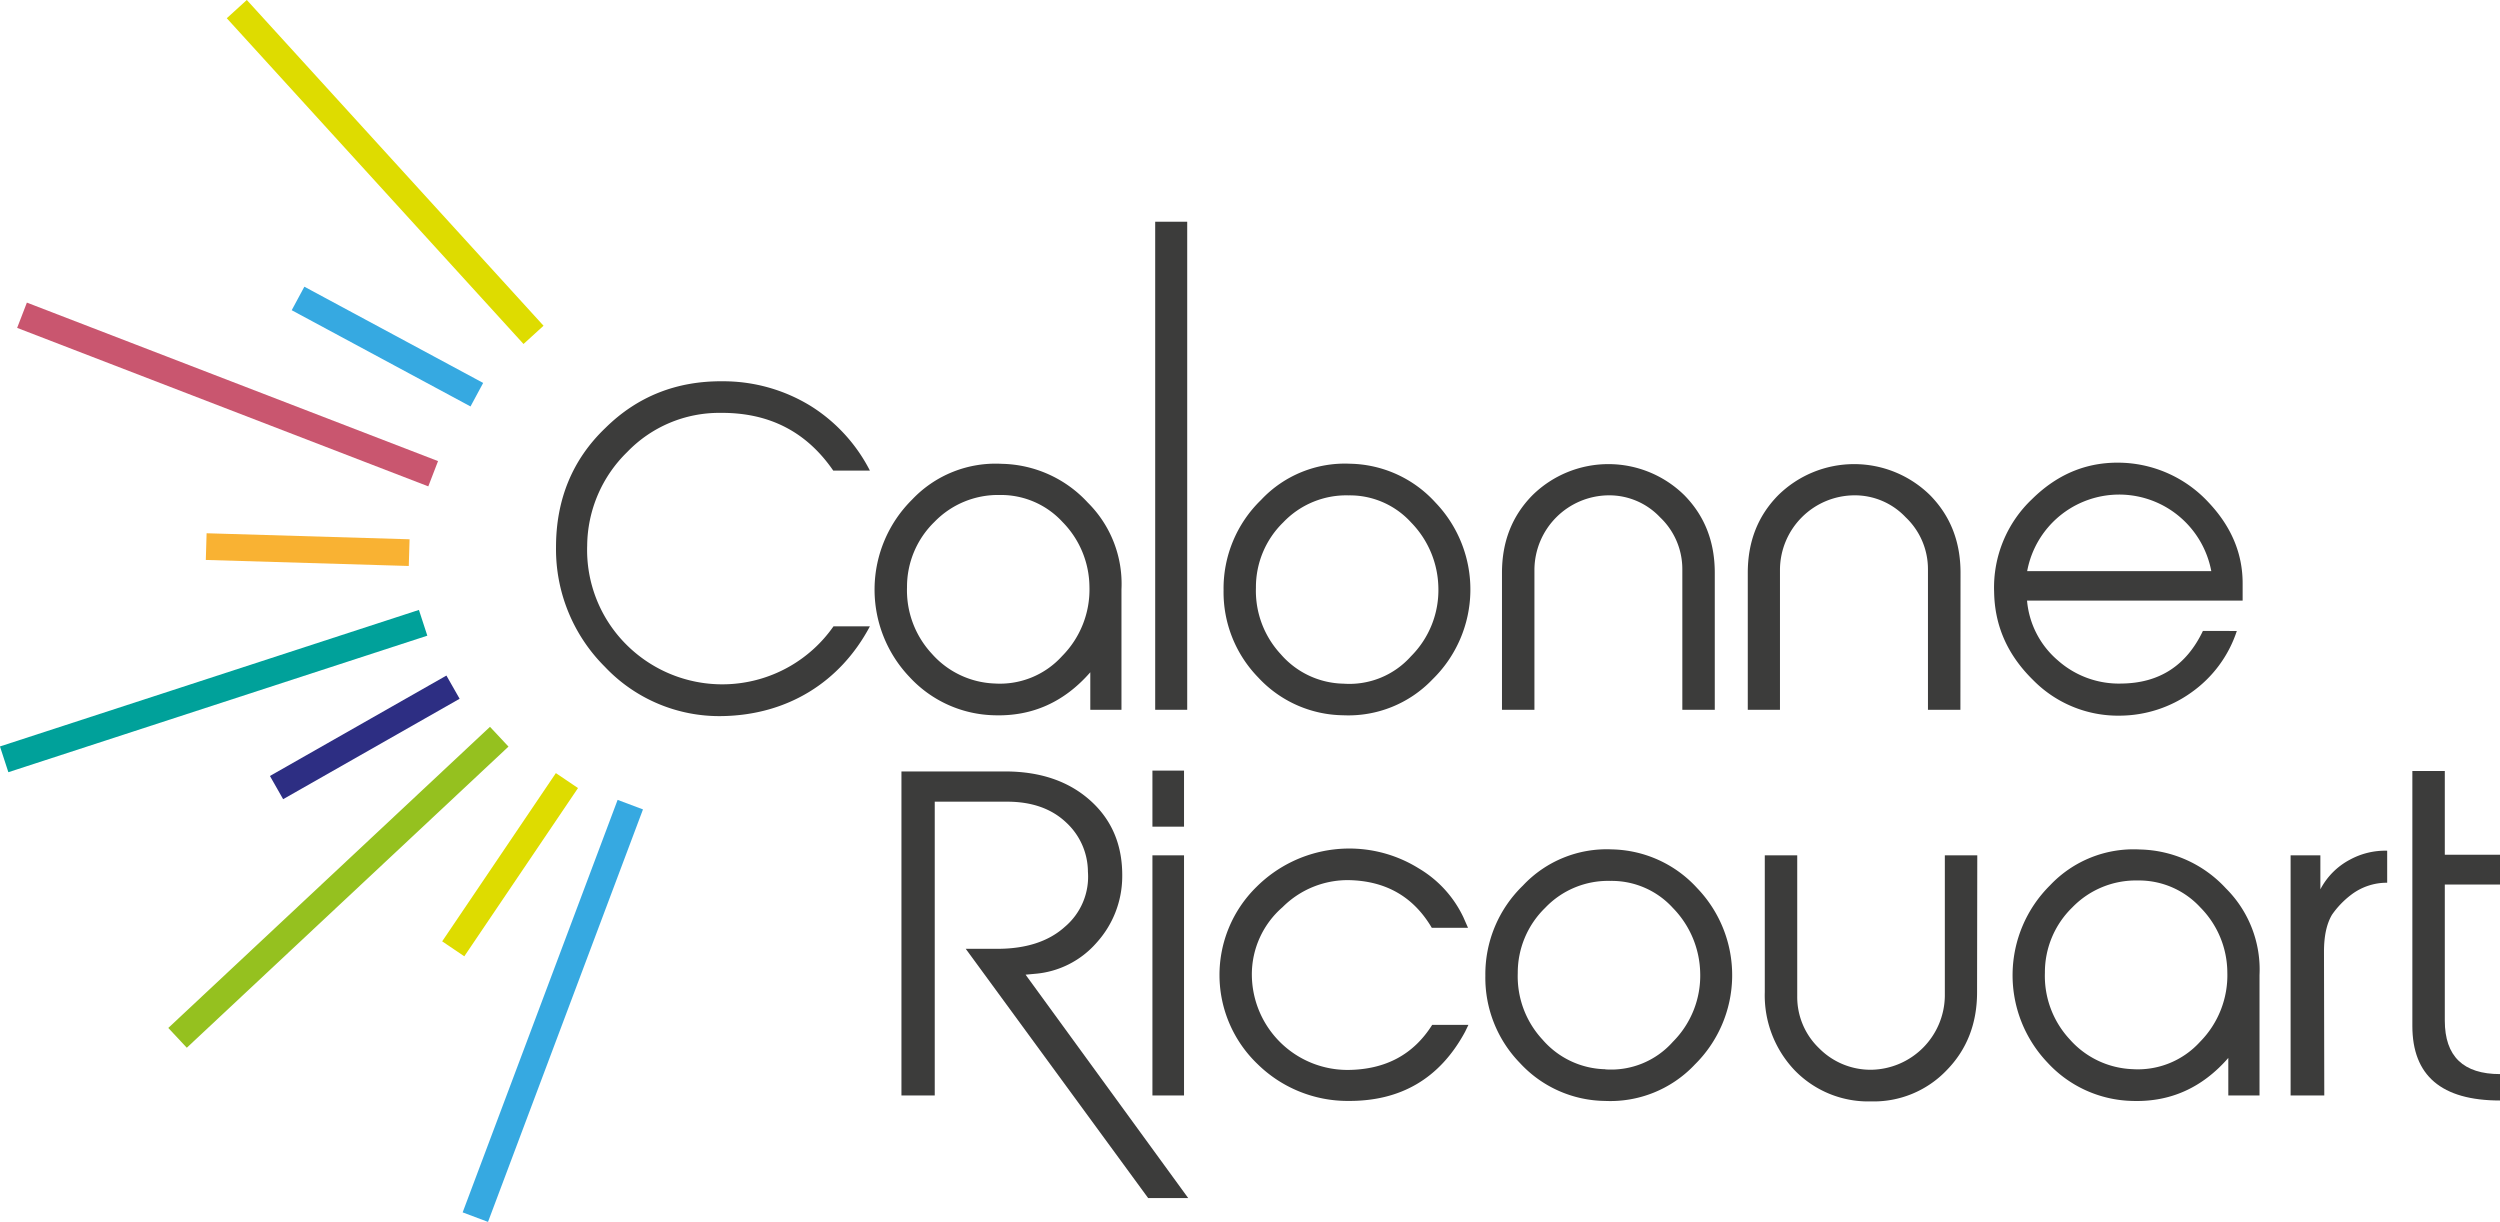
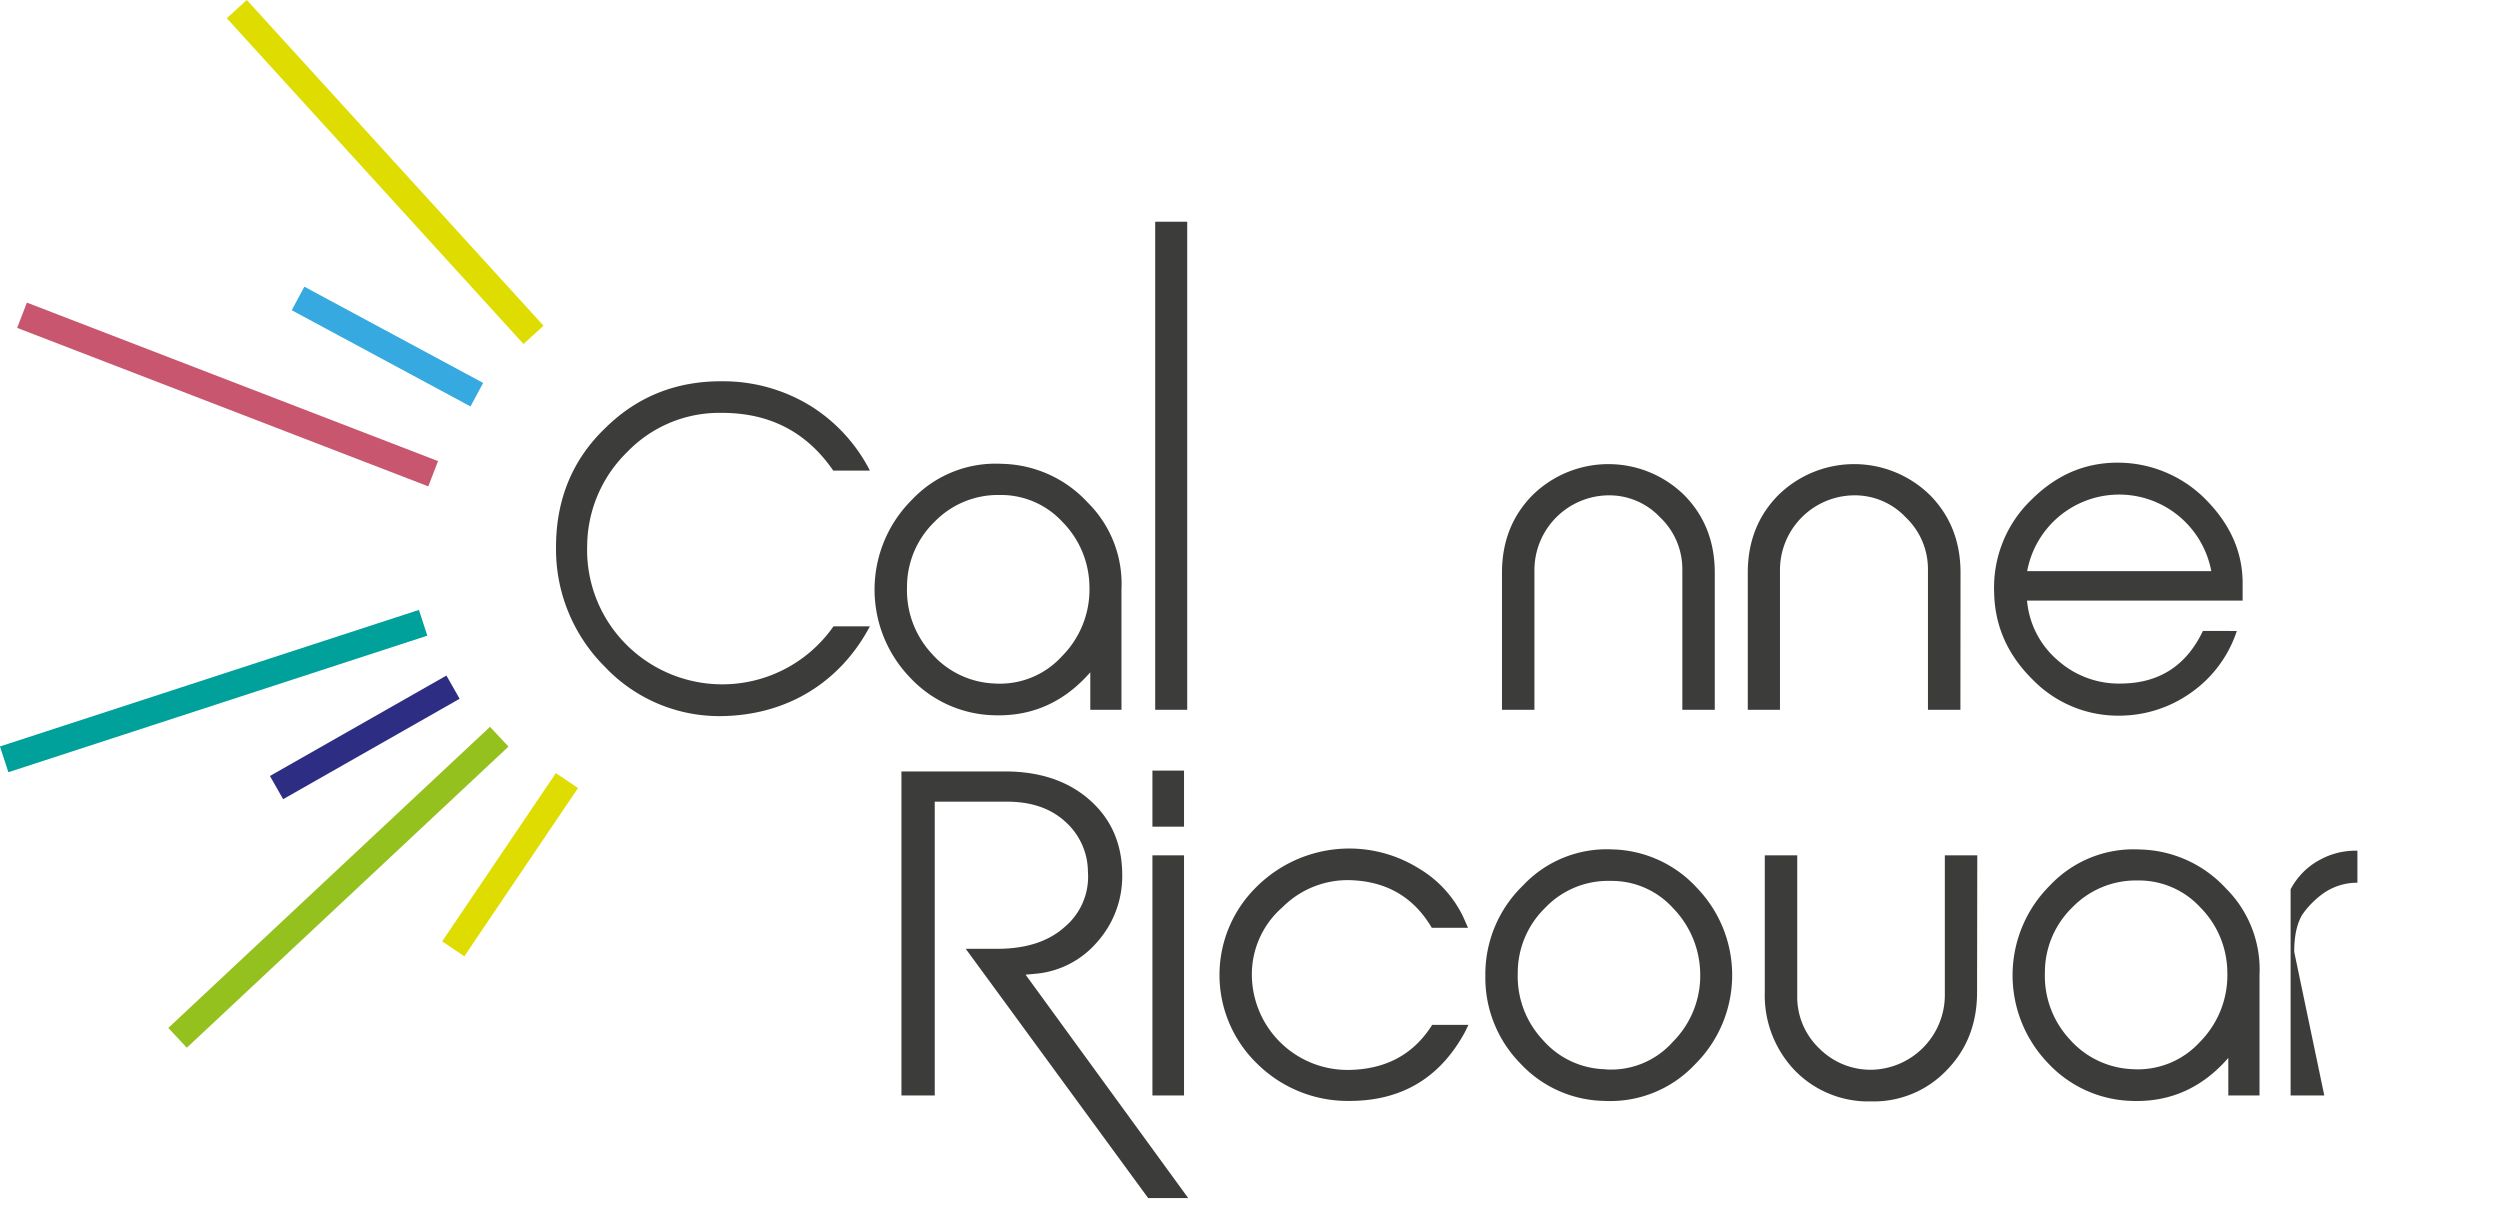
<svg xmlns="http://www.w3.org/2000/svg" viewBox="0 0 587.89 287.34">
  <defs>
    <style>.cls-1{fill:#3c3c3b;}.cls-2{fill:#c9566f;}.cls-3{fill:#f9b233;}.cls-4{fill:#dedc00;}.cls-5{fill:#36a9e1;}.cls-6{fill:#00a19a;}.cls-7{fill:#2d2e83;}.cls-8{fill:#95c11f;}</style>
  </defs>
  <title>Logo-calonne-couleur</title>
  <g id="Calque_2" data-name="Calque 2">
    <g id="Calque_1-2" data-name="Calque 1">
      <path class="cls-1" d="M204.56,147.29c-7,13.18-19.42,20.81-34.58,21.1a37,37,0,0,1-27.74-11.59,39,39,0,0,1-11.49-28.14c0-11.19,3.86-20.61,11.59-28q11.29-11.15,27.64-11a39.28,39.28,0,0,1,20.71,5.84,38.68,38.68,0,0,1,13.87,15.16h-8.62c-6.34-9.21-15.16-13.67-26.55-13.57a30,30,0,0,0-21.9,9.21,31.09,31.09,0,0,0-9.41,22,31.42,31.42,0,0,0,9.11,23.18A31.9,31.9,0,0,0,196,147.29Z" />
      <path class="cls-1" d="M263.72,166.91h-7.33v-8.82q-9.21,10.54-22.59,10.11a27.92,27.92,0,0,1-19.92-9,29.79,29.79,0,0,1,.6-41.71,27,27,0,0,1,21.1-8.42,28.21,28.21,0,0,1,20.21,9.11,26.91,26.91,0,0,1,7.93,20.41v28.34Zm-50.43-28.83a21.89,21.89,0,0,0,5.84,15.65,20.71,20.71,0,0,0,14.77,7,19.7,19.7,0,0,0,15.85-6.44A22.21,22.21,0,0,0,256.19,138a22,22,0,0,0-6.34-15.26,19.65,19.65,0,0,0-14.76-6.34,20.79,20.79,0,0,0-15.36,6.34,21.27,21.27,0,0,0-6.44,15.36" />
      <rect class="cls-1" x="271.65" y="52.14" width="7.53" height="114.77" />
-       <path class="cls-1" d="M336.85,159.77a27.32,27.32,0,0,1-21,8.43,27.68,27.68,0,0,1-20-8.92,28.73,28.73,0,0,1-8.12-20.51,29,29,0,0,1,8.81-21.2,27,27,0,0,1,21-8.52,27.78,27.78,0,0,1,20,9.11,29.54,29.54,0,0,1-.69,41.61m-20.91,1a19.4,19.4,0,0,0,15.86-6.44,22,22,0,0,0,6.44-16.24,22.49,22.49,0,0,0-6.44-15.26,19.46,19.46,0,0,0-14.67-6.34,20.44,20.44,0,0,0-15.36,6.34,21.25,21.25,0,0,0-6.43,15.35,21.9,21.9,0,0,0,5.84,15.66,20,20,0,0,0,14.76,6.93" />
      <path class="cls-1" d="M403.24,166.91h-7.63v-33a16.79,16.79,0,0,0-5.25-12.28,16.42,16.42,0,0,0-12.09-5.15,17.6,17.6,0,0,0-17.44,17.43v33H353.2v-32.2c0-7.34,2.38-13.38,7.14-18.23a25.46,25.46,0,0,1,35.77,0c4.75,4.85,7.13,10.89,7.13,18.23Z" />
      <path class="cls-1" d="M461,166.91h-7.63v-33a16.79,16.79,0,0,0-5.25-12.28A16.42,16.42,0,0,0,436,116.48a17.59,17.59,0,0,0-17.43,17.43v33H411v-32.2c0-7.34,2.37-13.38,7.13-18.23a25.46,25.46,0,0,1,35.77,0c4.75,4.85,7.13,10.89,7.13,18.23Z" />
      <path class="cls-1" d="M526,148.38a28.59,28.59,0,0,1-10.7,14.46,29.09,29.09,0,0,1-16.74,5.45,28,28,0,0,1-20.51-8.42c-5.94-5.84-9-12.68-9.12-20.7a28.61,28.61,0,0,1,8.92-21.8c6.24-6.15,13.48-9,21.9-8.52a29.11,29.11,0,0,1,19.62,9.31q8,8.48,8,19v4.07H476.67a20.82,20.82,0,0,0,7.24,14.06,21.61,21.61,0,0,0,15,5.45c8.91-.1,15.25-4.26,19.12-12.38Zm-6-14.07a22.12,22.12,0,0,0-7.43-12.78,22,22,0,0,0-35.87,12.78Z" />
      <path class="cls-1" d="M279.42,281.74H270L227.1,223.12h7.43c6.64,0,12-1.68,15.85-5.15a15.42,15.42,0,0,0,5.45-13,15.85,15.85,0,0,0-5.15-11.59c-3.47-3.27-8.12-4.86-13.87-4.86h-17V257.6h-7.83V181.41h24.37c8.43,0,15.16,2.38,20.22,7s7.43,10.6,7.33,17.83a23.25,23.25,0,0,1-6.05,15.46A21.51,21.51,0,0,1,243.35,229l-2.18.2Z" />
      <path class="cls-1" d="M278.43,194.39H271V181.21h7.43Zm0,63.21H271V201.13h7.43Z" />
      <path class="cls-1" d="M344.52,242.64c-5.95,11-15.16,16.35-27.55,16.25a30.24,30.24,0,0,1-21.2-8.62,29,29,0,0,1-.3-41.71,30.91,30.91,0,0,1,38.15-4.36,26.52,26.52,0,0,1,10.5,11.49l1.09,2.48h-8.52c-4.26-7.23-10.7-11-19.42-11.2a21.64,21.64,0,0,0-15.65,6.34,20.93,20.93,0,0,0-7.24,16,22.5,22.5,0,0,0,22.69,22.29c8.82-.1,15.36-3.67,19.72-10.6h8.52Z" />
      <path class="cls-1" d="M398.42,250.47a27.29,27.29,0,0,1-21,8.42,27.61,27.61,0,0,1-20-8.92,28.73,28.73,0,0,1-8.13-20.51,29,29,0,0,1,8.82-21.2,27,27,0,0,1,21-8.52,27.85,27.85,0,0,1,20,9.12,29.55,29.55,0,0,1-.7,41.61m-20.9,1A19.39,19.39,0,0,0,393.37,245a22,22,0,0,0,6.44-16.25,22.51,22.51,0,0,0-6.44-15.26,19.44,19.44,0,0,0-14.66-6.34,20.41,20.41,0,0,0-15.36,6.34,21.28,21.28,0,0,0-6.44,15.36,21.84,21.84,0,0,0,5.85,15.65,20.07,20.07,0,0,0,14.76,6.94" />
      <path class="cls-1" d="M464.92,233.33c0,7.33-2.38,13.47-7.14,18.33A23.68,23.68,0,0,1,440,259,24.08,24.08,0,0,1,422,251.66a25.55,25.55,0,0,1-7-18.33v-32.2h7.63v33.09a16.69,16.69,0,0,0,5.15,12.29A17,17,0,0,0,440,251.56a17.59,17.59,0,0,0,17.34-17.34V201.13h7.63Z" />
      <path class="cls-1" d="M531.31,257.6H524v-8.82q-9.21,10.56-22.59,10.11a27.91,27.91,0,0,1-19.91-9,29.78,29.78,0,0,1,.59-41.71,27,27,0,0,1,21.11-8.42,28.29,28.29,0,0,1,20.21,9.12,26.94,26.94,0,0,1,7.93,20.41V257.6Zm-50.44-28.83a21.89,21.89,0,0,0,5.85,15.65,20.74,20.74,0,0,0,14.76,7A19.72,19.72,0,0,0,517.34,245a22.28,22.28,0,0,0,6.43-16.35,21.88,21.88,0,0,0-6.34-15.26,19.63,19.63,0,0,0-14.76-6.34,20.8,20.8,0,0,0-15.36,6.34,21.28,21.28,0,0,0-6.44,15.36" />
-       <path class="cls-1" d="M546.57,257.6h-7.92V201.13h7v8a16.58,16.58,0,0,1,7-7,17.31,17.31,0,0,1,8.71-2.08v7.53a13.8,13.8,0,0,0-8.52,2.87,20.71,20.71,0,0,0-4.46,4.66c-1.28,2.18-1.88,5.05-1.88,8.72Z" />
-       <path class="cls-1" d="M587.89,258.79c-13.77,0-20.61-5.85-20.61-17.54V181.31h7.63V201h13v7h-13V240c0,8.42,4.36,12.58,13,12.58Z" />
+       <path class="cls-1" d="M546.57,257.6h-7.92V201.13v8a16.58,16.58,0,0,1,7-7,17.31,17.31,0,0,1,8.71-2.08v7.53a13.8,13.8,0,0,0-8.52,2.87,20.71,20.71,0,0,0-4.46,4.66c-1.28,2.18-1.88,5.05-1.88,8.72Z" />
      <rect class="cls-2" x="50.33" y="40.97" width="6.37" height="103.62" transform="translate(-52.3 109.33) rotate(-68.92)" />
-       <rect class="cls-3" x="69.21" y="105.37" width="6.28" height="47.75" transform="translate(-58.98 197.73) rotate(-88.3)" />
      <rect class="cls-4" x="87.39" y="-11.37" width="6.37" height="103.62" transform="translate(-3.62 71.54) rotate(-42.33)" />
      <rect class="cls-5" x="87.96" y="57.61" width="6.28" height="47.75" transform="translate(-23.82 123.1) rotate(-61.71)" />
      <rect class="cls-6" x="-1.56" y="159.32" width="103.62" height="6.37" transform="translate(-47.89 23.57) rotate(-18.05)" />
      <rect class="cls-7" x="61.91" y="170.25" width="47.75" height="6.28" transform="translate(-74.53 65.12) rotate(-29.64)" />
      <rect class="cls-8" x="27.76" y="205.47" width="103.62" height="6.37" transform="translate(-121.11 110.7) rotate(-43.11)" />
      <rect class="cls-4" x="96.08" y="200.21" width="47.75" height="6.28" transform="translate(-115.7 188.87) rotate(-55.95)" />
-       <rect class="cls-5" x="78.19" y="234.54" width="103.62" height="6.37" transform="translate(-138.26 275.81) rotate(-69.41)" />
    </g>
  </g>
</svg>